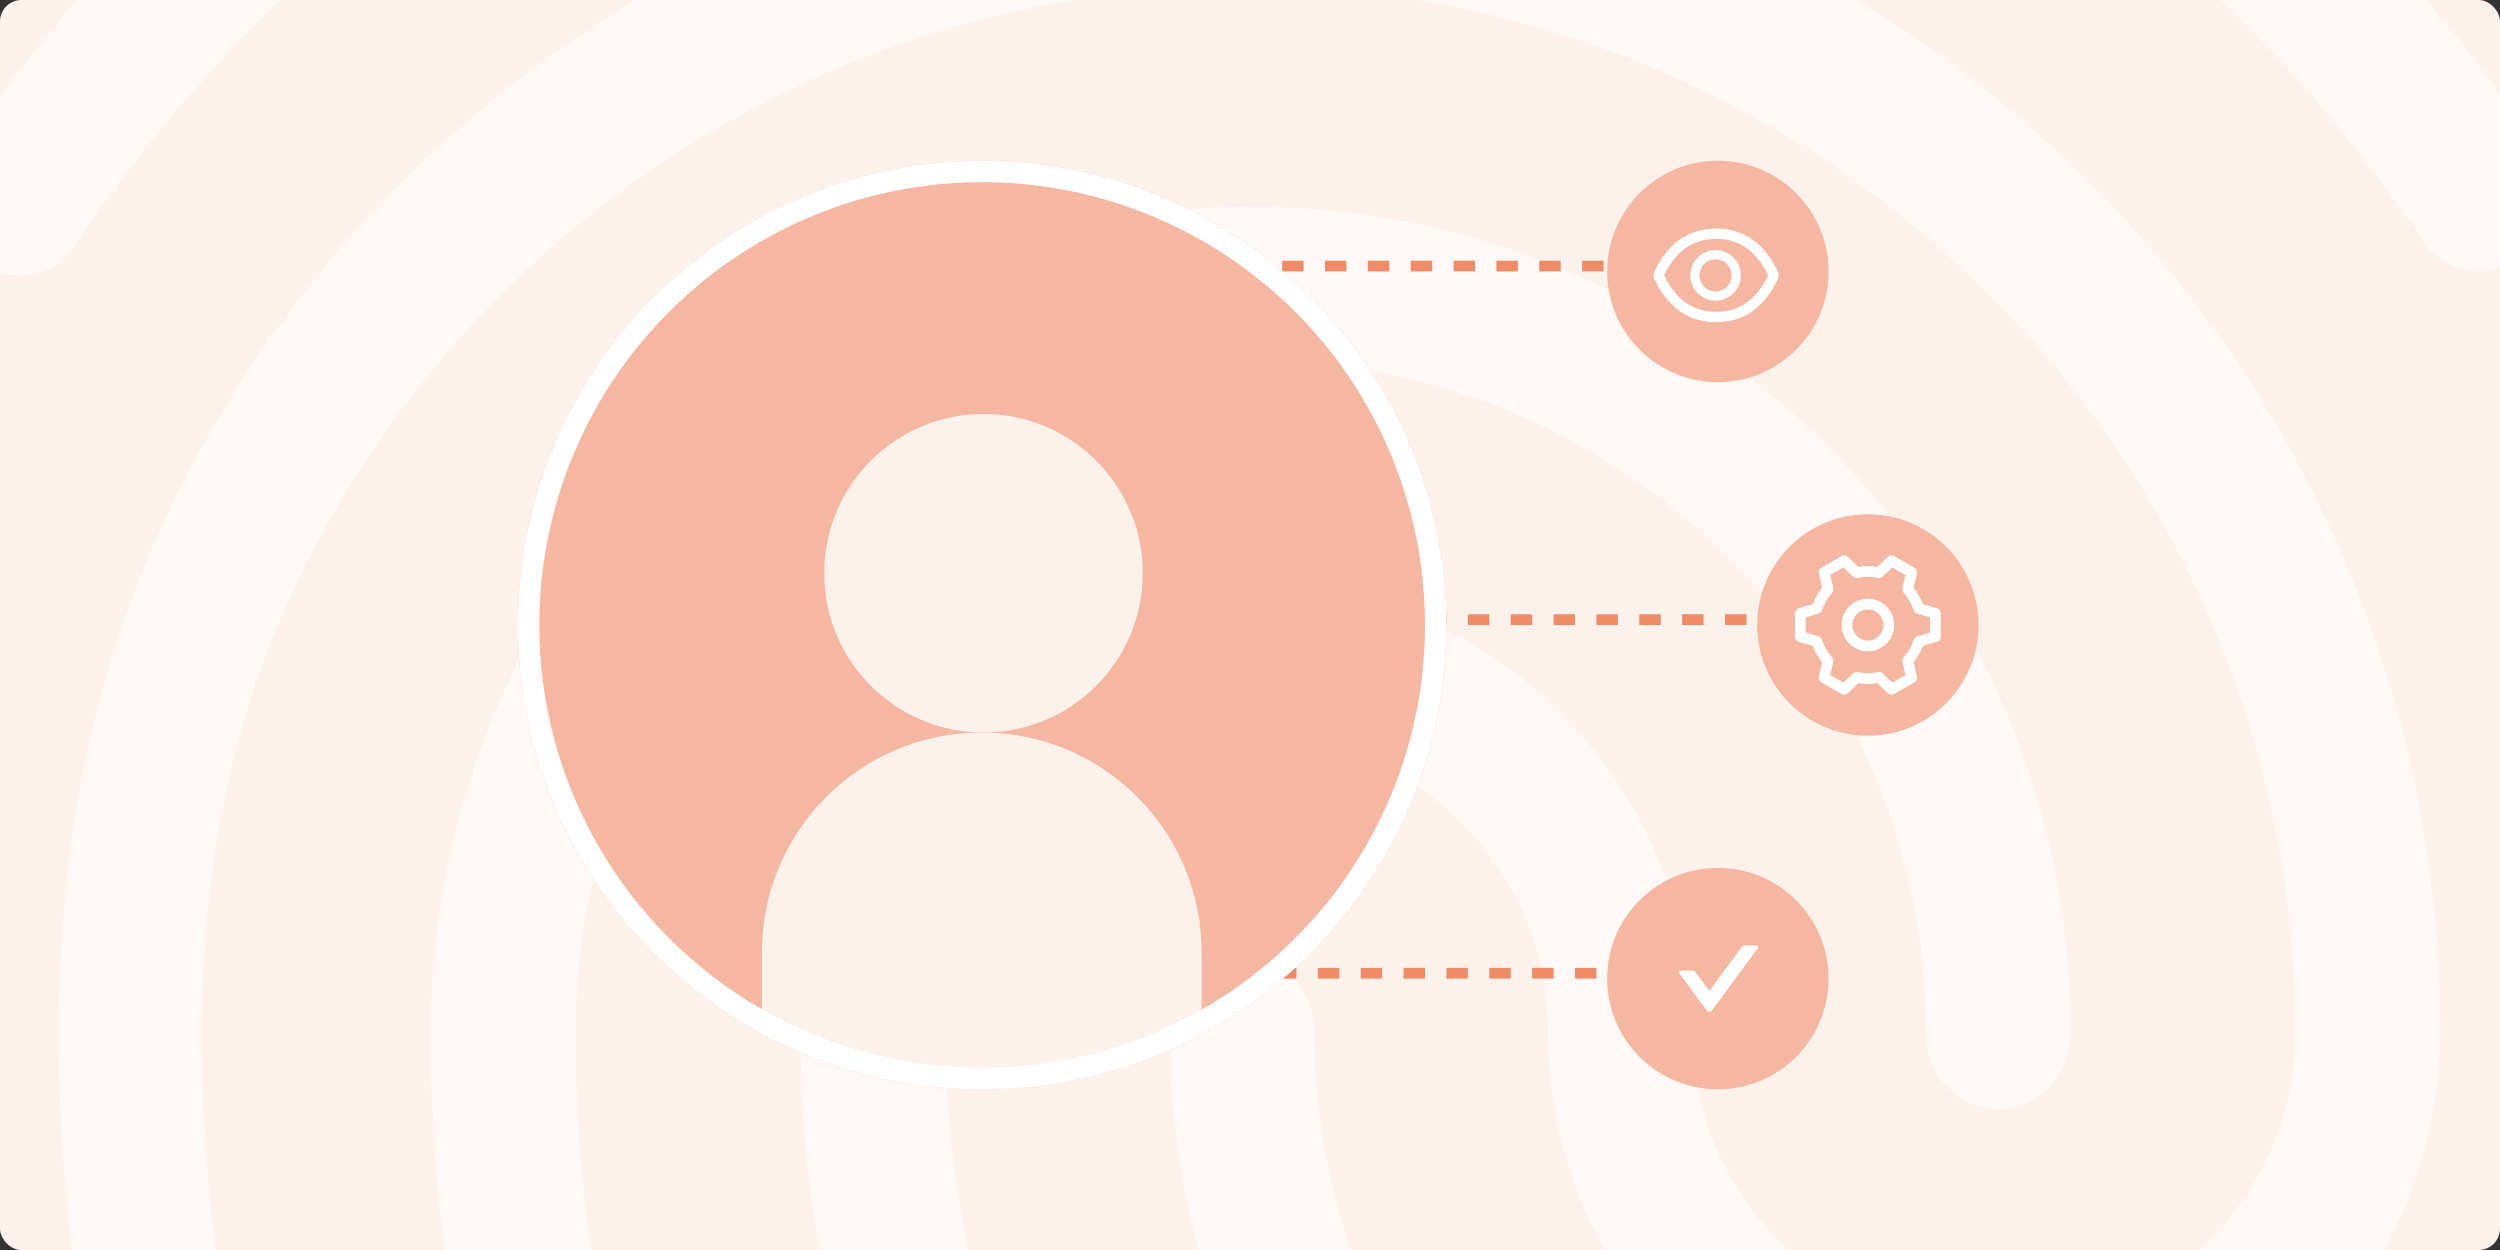
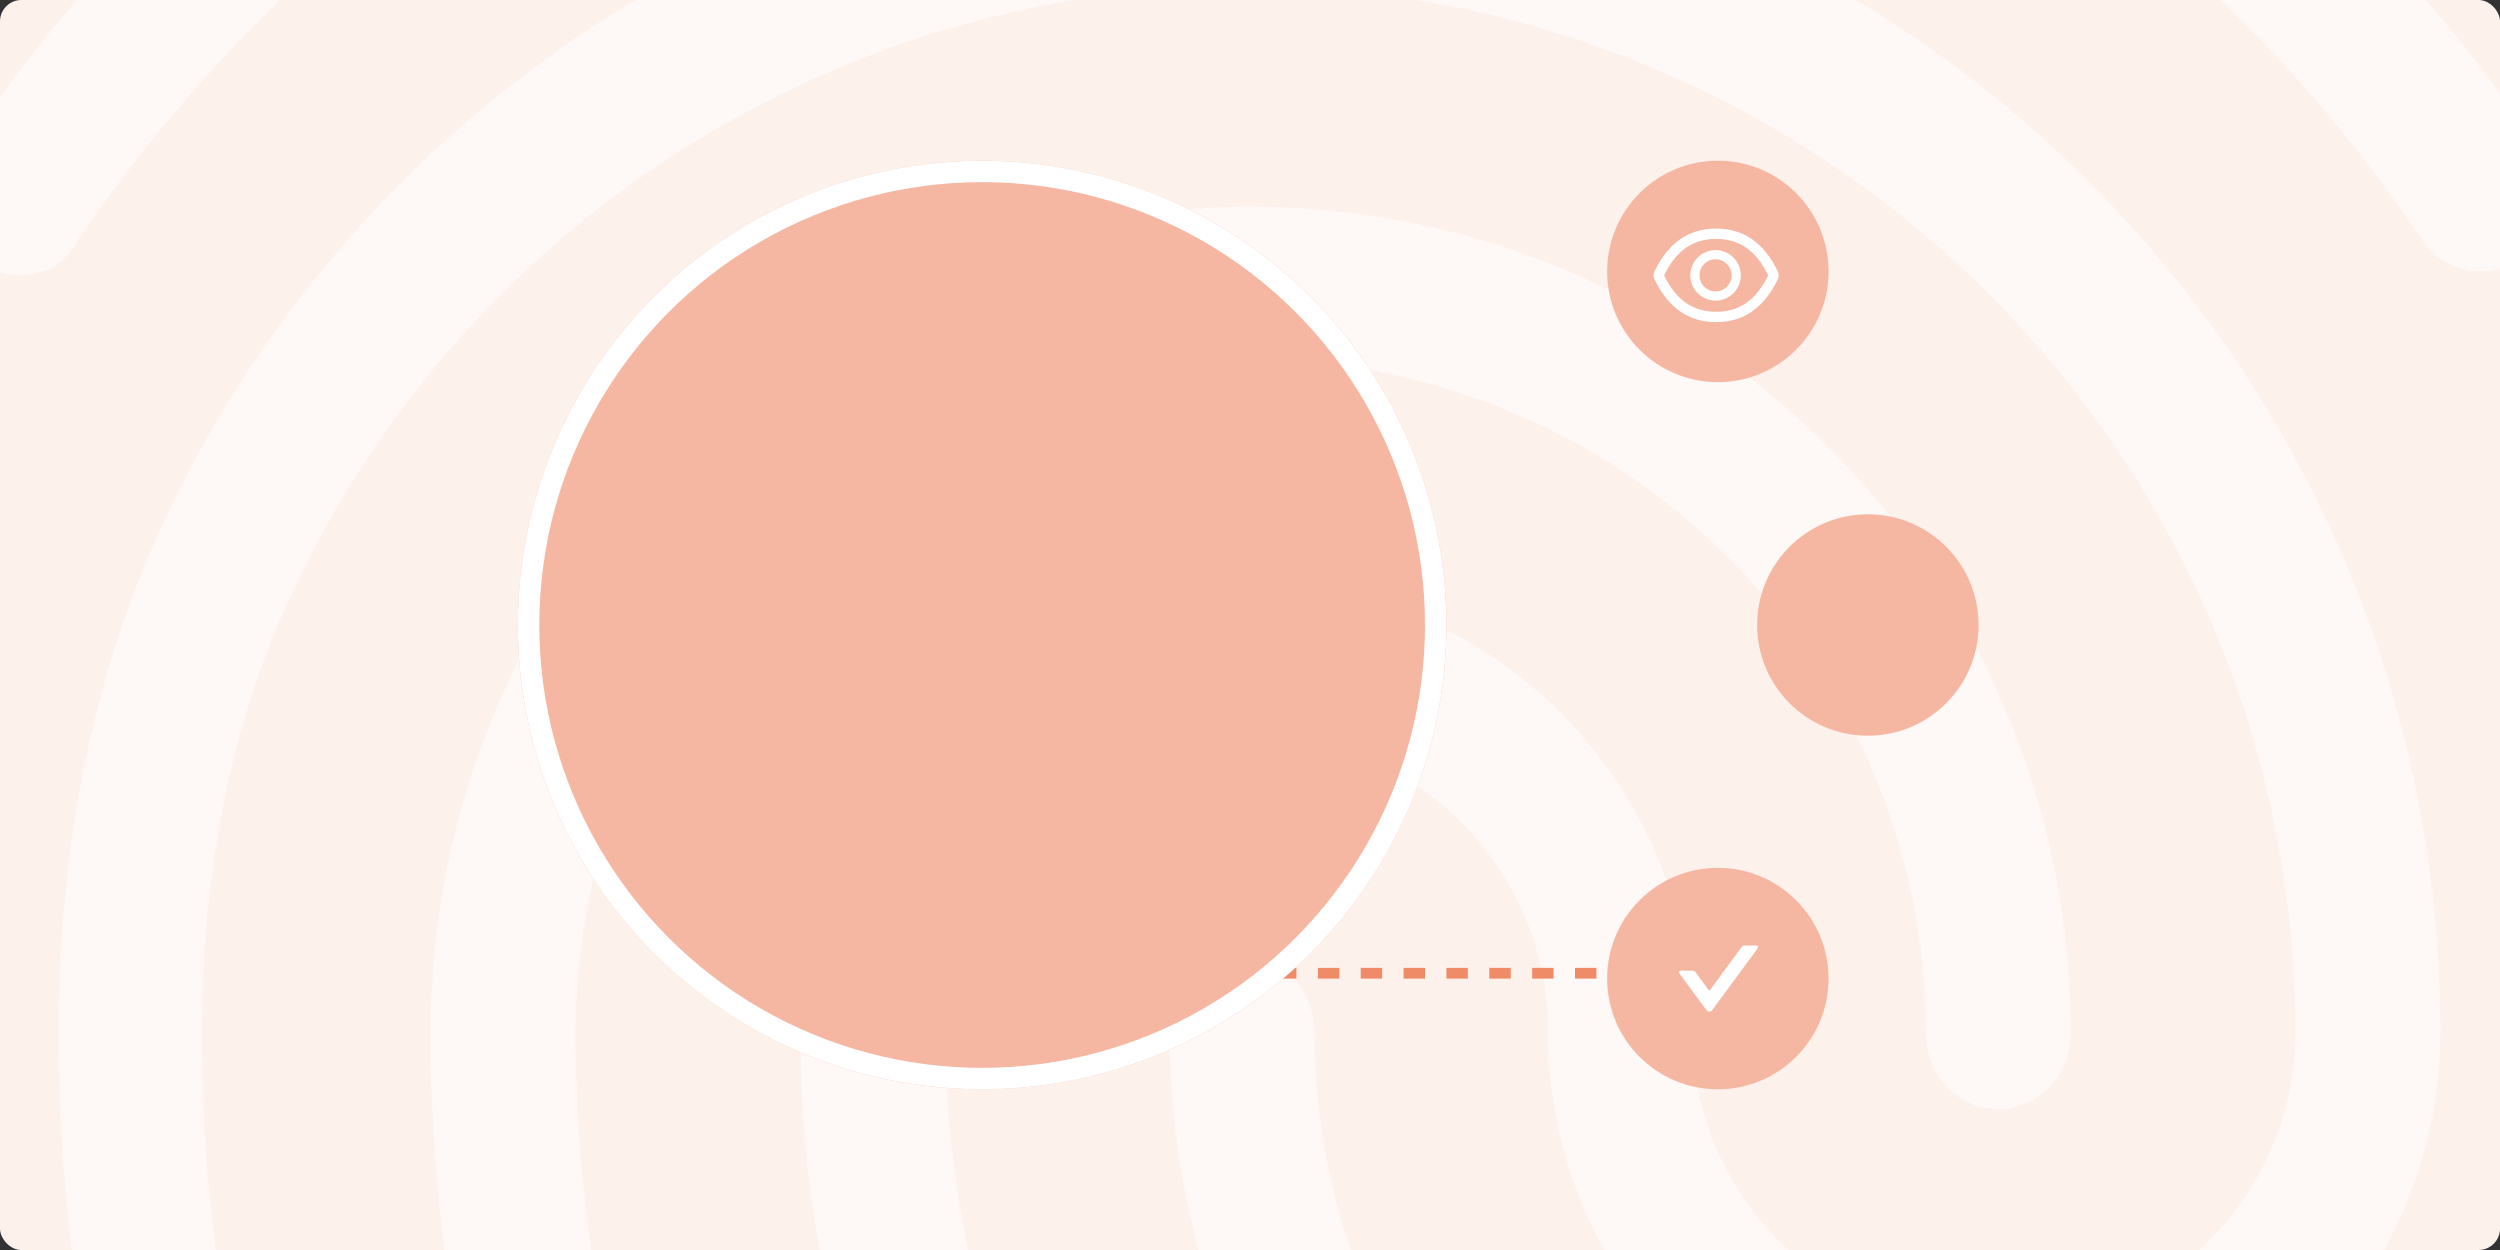
<svg xmlns="http://www.w3.org/2000/svg" width="700" height="350" viewBox="0 0 700 350" fill="none">
  <rect x="0" y="0" width="700" height="350" fill="#333333" stroke="none" />
  <g clip-path="url(#clip0_707_1246)">
    <rect width="700" height="350" rx="6" fill="#FDF1EC" />
    <path opacity="0.5" d="M585.924 -148.009C582.636 -148.011 579.41 -148.908 576.591 -150.603C498.711 -193.072 431.409 -211.089 350.651 -211.089C270.282 -211.089 194.074 -190.931 124.711 -150.603C114.976 -145.025 102.804 -148.891 97.126 -159.177C91.85 -169.477 95.506 -182.785 105.241 -188.35C179.813 -231.541 264.489 -254.193 350.651 -253.999C437.047 -253.999 512.503 -233.828 595.257 -188.791C600.117 -186.033 603.719 -181.497 605.307 -176.137C606.895 -170.777 606.346 -165.009 603.774 -160.046C600.079 -152.354 593.183 -148.009 585.924 -148.009ZM5.415 77.163C1.183 77.119 -2.93 75.759 -6.355 73.272C-15.688 66.397 -17.71 53.101 -11.216 43.23C28.968 -16.828 80.054 -64.018 140.888 -97.057C268.26 -166.558 431.331 -166.986 559.117 -97.485C619.951 -64.408 671.063 -17.645 711.222 41.985C717.703 51.428 715.694 65.152 706.361 72.013C704.199 73.659 701.717 74.836 699.075 75.468C696.434 76.101 693.689 76.175 691.017 75.687C688.344 75.199 685.803 74.159 683.555 72.633C681.307 71.107 679.401 69.129 677.959 66.825C641.456 12.838 595.218 -29.657 540.451 -59.258C424.033 -122.325 275.156 -122.325 159.153 -58.83C103.984 -28.801 57.733 14.135 21.23 68.161C19.675 70.971 17.377 73.298 14.587 74.886C11.797 76.474 8.623 77.262 5.415 77.163ZM258.94 594.985C256.234 595.009 253.556 594.441 251.093 593.321C248.63 592.2 246.442 590.555 244.681 588.499C209.396 551.18 190.328 527.157 163.158 475.245C135.211 422.529 120.563 358.164 120.563 289.13C120.563 161.685 223.642 57.862 350.21 57.862C476.778 57.862 579.806 161.685 579.806 289.13C579.806 301.142 570.874 310.572 559.519 310.572C548.164 310.572 539.258 301.116 539.258 289.13C539.258 185.358 454.482 100.784 350.236 100.784C245.99 100.784 161.175 185.281 161.175 289.13C161.175 350.9 174.138 407.962 198.896 454.296C224.822 503.588 242.71 524.653 273.951 558.068C277.67 562.268 279.724 567.685 279.724 573.297C279.724 578.908 277.67 584.325 273.951 588.525C269.984 592.56 264.595 594.879 258.94 594.985ZM549.784 515.625C501.511 515.625 458.915 502.745 424.046 477.437C394.181 455.961 369.85 427.685 353.061 394.942C336.271 362.2 327.505 325.931 327.487 289.13C327.487 277.119 336.418 267.675 347.773 267.675C359.129 267.675 368.06 277.119 368.06 289.13C368.053 319.021 375.192 348.48 388.88 375.049C402.568 401.617 422.408 424.523 446.744 441.856C475.547 462.455 509.224 472.314 549.784 472.314C563.94 472.064 578.049 470.628 591.965 468.02C602.918 465.88 613.47 473.598 615.492 485.609C616.544 491.106 615.392 496.796 612.284 501.449C609.177 506.103 604.364 509.345 598.887 510.476C582.717 513.733 566.277 515.457 549.784 515.625ZM468.249 604C466.461 603.926 464.69 603.634 462.973 603.131C398.483 584.257 356.29 558.95 312.074 513.044C255.284 453.375 224.057 374.042 224.057 289.104C224.057 219.603 280.03 162.97 348.992 162.97C417.953 162.97 473.926 219.603 473.926 289.13C473.926 335.036 511.648 372.355 558.301 372.355C604.953 372.355 642.675 335.036 642.675 289.13C642.675 127.389 510.844 -3.896 348.59 -3.896C233.338 -3.922 127.913 63.867 80.456 168.975C64.629 203.726 56.527 244.482 56.527 289.13C56.527 322.584 59.366 375.352 83.749 443.997C87.806 455.152 82.53 467.592 71.992 471.457C61.44 475.751 49.683 469.745 46.066 459.018C26.194 402.812 16.459 347.048 16.459 289.091C16.459 237.608 25.779 190.845 44.031 150.089C97.982 30.388 217.654 -47.259 348.655 -47.259C533.218 -47.259 683.3 103.327 683.3 288.702C683.3 358.19 627.327 414.824 558.365 414.824C489.404 414.824 433.431 358.19 433.431 288.702C433.431 242.796 395.696 205.464 349.057 205.464C302.417 205.464 264.682 242.796 264.682 288.702C264.682 362.056 291.45 430.701 340.54 482.185C379 522.487 415.918 544.798 473.149 561.531C484.102 564.528 490.195 576.539 487.408 587.695C485.282 597.566 476.765 604 468.249 604Z" fill="white" />
-     <line x1="347" y1="74.5" x2="456" y2="74.5" stroke="#F08B68" stroke-width="3" stroke-dasharray="6 6" />
-     <line x1="387" y1="173.5" x2="496" y2="173.5" stroke="#F08B68" stroke-width="3" stroke-dasharray="6 6" />
    <line x1="357" y1="272.5" x2="466" y2="272.5" stroke="#F08B68" stroke-width="3" stroke-dasharray="6 6" />
    <circle cx="275" cy="175" r="130" fill="#F6B7A2" />
    <mask id="mask0_707_1246" style="mask-type:alpha" maskUnits="userSpaceOnUse" x="145" y="45" width="260" height="260">
-       <circle cx="275" cy="175" r="130" fill="white" />
-     </mask>
+       </mask>
    <g mask="url(#mask0_707_1246)">
      <circle cx="275.378" cy="160.504" r="44.594" fill="#FDF1EC" />
      <circle cx="274.893" cy="266.658" r="61.56" fill="#FDF1EC" />
      <rect x="213.333" y="267.143" width="123.12" height="61.075" fill="#FDF1EC" />
    </g>
    <circle cx="275" cy="175" r="127" stroke="white" stroke-width="6" />
    <path d="M481 107C498.121 107 512 93.121 512 76C512 58.879 498.121 45 481 45C463.879 45 450 58.879 450 76C450 93.121 463.879 107 481 107Z" fill="#F6B7A2" />
    <path d="M497.802 76.062C493.993 68.038 488.235 64 480.517 64C472.795 64 467.041 68.038 463.232 76.066C463.079 76.389 463 76.743 463 77.1C463 77.458 463.079 77.811 463.232 78.135C467.041 86.159 472.799 90.196 480.517 90.196C488.239 90.196 493.993 86.159 497.802 78.131C498.111 77.48 498.111 76.725 497.802 76.062ZM480.517 87.304C474.036 87.304 469.291 84.017 465.944 77.098C469.291 70.18 474.036 66.893 480.517 66.893C486.998 66.893 491.743 70.18 495.09 77.098C491.747 84.017 487.002 87.304 480.517 87.304ZM480.356 70.027C476.451 70.027 473.285 73.193 473.285 77.098C473.285 81.004 476.451 84.17 480.356 84.17C484.261 84.17 487.428 81.004 487.428 77.098C487.428 73.193 484.261 70.027 480.356 70.027ZM480.356 81.598C477.869 81.598 475.856 79.585 475.856 77.098C475.856 74.611 477.869 72.598 480.356 72.598C482.843 72.598 484.856 74.611 484.856 77.098C484.856 79.585 482.843 81.598 480.356 81.598Z" fill="white" />
    <path d="M523 206C540.121 206 554 192.121 554 175C554 157.879 540.121 144 523 144C505.879 144 492 157.879 492 175C492 192.121 505.879 206 523 206Z" fill="#F6B7A2" />
-     <path d="M519.871 160.329L518.836 161.415C519.195 161.757 519.698 161.899 520.183 161.796L519.871 160.329ZM516.37 156.994L517.404 155.908C516.923 155.449 516.196 155.362 515.62 155.695L516.37 156.994ZM526.129 160.329L525.817 161.796C526.302 161.899 526.805 161.757 527.164 161.415L526.129 160.329ZM529.63 156.994L530.38 155.695C529.804 155.362 529.077 155.449 528.595 155.908L529.63 156.994ZM535.276 160.254L536.734 160.606C536.89 159.96 536.602 159.287 536.026 158.954L535.276 160.254ZM534.137 164.957L532.679 164.604C532.563 165.085 532.692 165.594 533.023 165.962L534.137 164.957ZM537.268 170.373L535.841 170.835C535.994 171.307 536.369 171.672 536.845 171.812L537.268 170.373ZM541.906 171.737H543.406C543.406 171.072 542.968 170.486 542.329 170.298L541.906 171.737ZM541.906 178.257L542.329 179.696C542.968 179.508 543.406 178.922 543.406 178.257H541.906ZM537.268 179.621L536.845 178.182C536.369 178.322 535.994 178.687 535.841 179.159L537.268 179.621ZM534.137 185.037L533.023 184.032C532.692 184.4 532.563 184.908 532.679 185.39L534.137 185.037ZM535.276 189.74L536.026 191.039C536.602 190.707 536.89 190.034 536.734 189.387L535.276 189.74ZM529.63 193L528.595 194.086C529.077 194.545 529.804 194.632 530.38 194.299L529.63 193ZM526.129 189.664L527.163 188.578C526.805 188.237 526.301 188.094 525.817 188.197L526.129 189.664ZM519.871 189.665L520.183 188.197C519.699 188.094 519.195 188.237 518.837 188.578L519.871 189.665ZM516.37 193L515.62 194.299C516.196 194.632 516.923 194.545 517.404 194.086L516.37 193ZM510.724 189.74L509.266 189.387C509.109 190.034 509.398 190.707 509.974 191.039L510.724 189.74ZM511.863 185.037L513.321 185.39C513.437 184.908 513.308 184.4 512.977 184.032L511.863 185.037ZM508.732 179.621L510.159 179.159C510.006 178.687 509.631 178.321 509.155 178.182L508.732 179.621ZM504.094 178.257H502.594C502.594 178.922 503.032 179.508 503.671 179.696L504.094 178.257ZM504.094 171.737L503.671 170.298C503.032 170.486 502.594 171.072 502.594 171.737H504.094ZM508.732 170.373L509.155 171.812C509.631 171.672 510.006 171.307 510.159 170.835L508.732 170.373ZM511.863 164.957L512.976 165.961C513.308 165.594 513.437 165.085 513.321 164.604L511.863 164.957ZM510.724 160.253L509.974 158.954C509.398 159.287 509.109 159.96 509.266 160.606L510.724 160.253ZM520.906 159.243L517.404 155.908L515.335 158.08L518.836 161.415L520.906 159.243ZM523 158.502C521.822 158.502 520.671 158.626 519.56 158.862L520.183 161.796C521.09 161.604 522.032 161.502 523 161.502V158.502ZM526.44 158.862C525.329 158.626 524.178 158.502 523 158.502V161.502C523.968 161.502 524.91 161.604 525.817 161.796L526.44 158.862ZM528.595 155.908L525.094 159.243L527.164 161.415L530.665 158.08L528.595 155.908ZM536.026 158.954L530.38 155.695L528.88 158.293L534.526 161.553L536.026 158.954ZM535.595 165.31L536.734 160.606L533.818 159.901L532.679 164.604L535.595 165.31ZM538.695 169.911C537.972 167.677 536.786 165.653 535.251 163.952L533.023 165.962C534.281 167.355 535.25 169.011 535.841 170.835L538.695 169.911ZM542.329 170.298L537.691 168.934L536.845 171.812L541.483 173.176L542.329 170.298ZM543.406 178.257V171.737H540.406V178.257H543.406ZM537.691 181.06L542.329 179.696L541.483 176.818L536.845 178.182L537.691 181.06ZM535.251 186.042C536.785 184.341 537.972 182.317 538.695 180.083L535.841 179.159C535.25 180.983 534.281 182.638 533.023 184.032L535.251 186.042ZM536.734 189.387L535.595 184.684L532.679 185.39L533.818 190.093L536.734 189.387ZM530.38 194.299L536.026 191.039L534.526 188.441L528.88 191.701L530.38 194.299ZM525.094 190.751L528.595 194.086L530.665 191.914L527.163 188.578L525.094 190.751ZM523 191.491C524.178 191.491 525.329 191.368 526.44 191.132L525.817 188.197C524.91 188.39 523.968 188.491 523 188.491V191.491ZM519.56 191.132C520.671 191.368 521.822 191.491 523 191.491V188.491C522.032 188.491 521.09 188.39 520.183 188.197L519.56 191.132ZM517.404 194.086L520.906 190.751L518.837 188.578L515.335 191.914L517.404 194.086ZM509.974 191.039L515.62 194.299L517.12 191.701L511.474 188.441L509.974 191.039ZM510.405 184.684L509.266 189.387L512.182 190.093L513.321 185.39L510.405 184.684ZM507.305 180.083C508.028 182.317 509.214 184.341 510.749 186.042L512.977 184.032C511.719 182.638 510.75 180.983 510.159 179.159L507.305 180.083ZM503.671 179.696L508.309 181.06L509.155 178.182L504.517 176.817L503.671 179.696ZM502.594 171.737V178.257H505.594V171.737H502.594ZM508.309 168.934L503.671 170.298L504.517 173.176L509.155 171.812L508.309 168.934ZM510.749 163.952C509.214 165.653 508.028 167.677 507.305 169.911L510.159 170.835C510.75 169.011 511.719 167.355 512.976 165.961L510.749 163.952ZM509.266 160.606L510.405 165.31L513.321 164.604L512.182 159.9L509.266 160.606ZM515.62 155.695L509.974 158.954L511.474 161.553L517.12 158.293L515.62 155.695ZM523 170.63C525.412 170.63 527.367 172.585 527.367 174.997H530.367C530.367 170.928 527.069 167.63 523 167.63V170.63ZM518.633 174.997C518.633 172.585 520.588 170.63 523 170.63V167.63C518.931 167.63 515.633 170.928 515.633 174.997H518.633ZM523 179.364C520.588 179.364 518.633 177.409 518.633 174.997H515.633C515.633 179.066 518.931 182.364 523 182.364V179.364ZM527.367 174.997C527.367 177.409 525.412 179.364 523 179.364V182.364C527.069 182.364 530.367 179.066 530.367 174.997H527.367Z" fill="white" />
-     <path d="M481 305C498.121 305 512 291.121 512 274C512 256.879 498.121 243 481 243C463.879 243 450 256.879 450 274C450 291.121 463.879 305 481 305Z" fill="#F6B7A2" />
+     <path d="M481 305C498.121 305 512 291.121 512 274C512 256.879 498.121 243 481 243C463.879 243 450 256.879 450 274C450 291.121 463.879 305 481 305" fill="#F6B7A2" />
    <path fill-rule="evenodd" clip-rule="evenodd" d="M474.715 272.178C474.535 271.934 474.246 271.786 473.933 271.786H470.612C470.221 271.786 469.992 272.225 470.221 272.54L477.826 282.868C477.916 282.989 478.034 283.088 478.169 283.156C478.305 283.224 478.456 283.26 478.608 283.26C478.761 283.26 478.911 283.224 479.047 283.156C479.183 283.088 479.3 282.989 479.39 282.868L492.182 265.494C492.41 265.18 492.182 264.74 491.791 264.74H488.469C488.163 264.74 487.868 264.889 487.687 265.132L478.608 277.466L474.715 272.178Z" fill="white" />
  </g>
  <defs>
    <clipPath id="clip0_707_1246">
      <rect width="700" height="350" rx="6" fill="white" />
    </clipPath>
  </defs>
</svg>